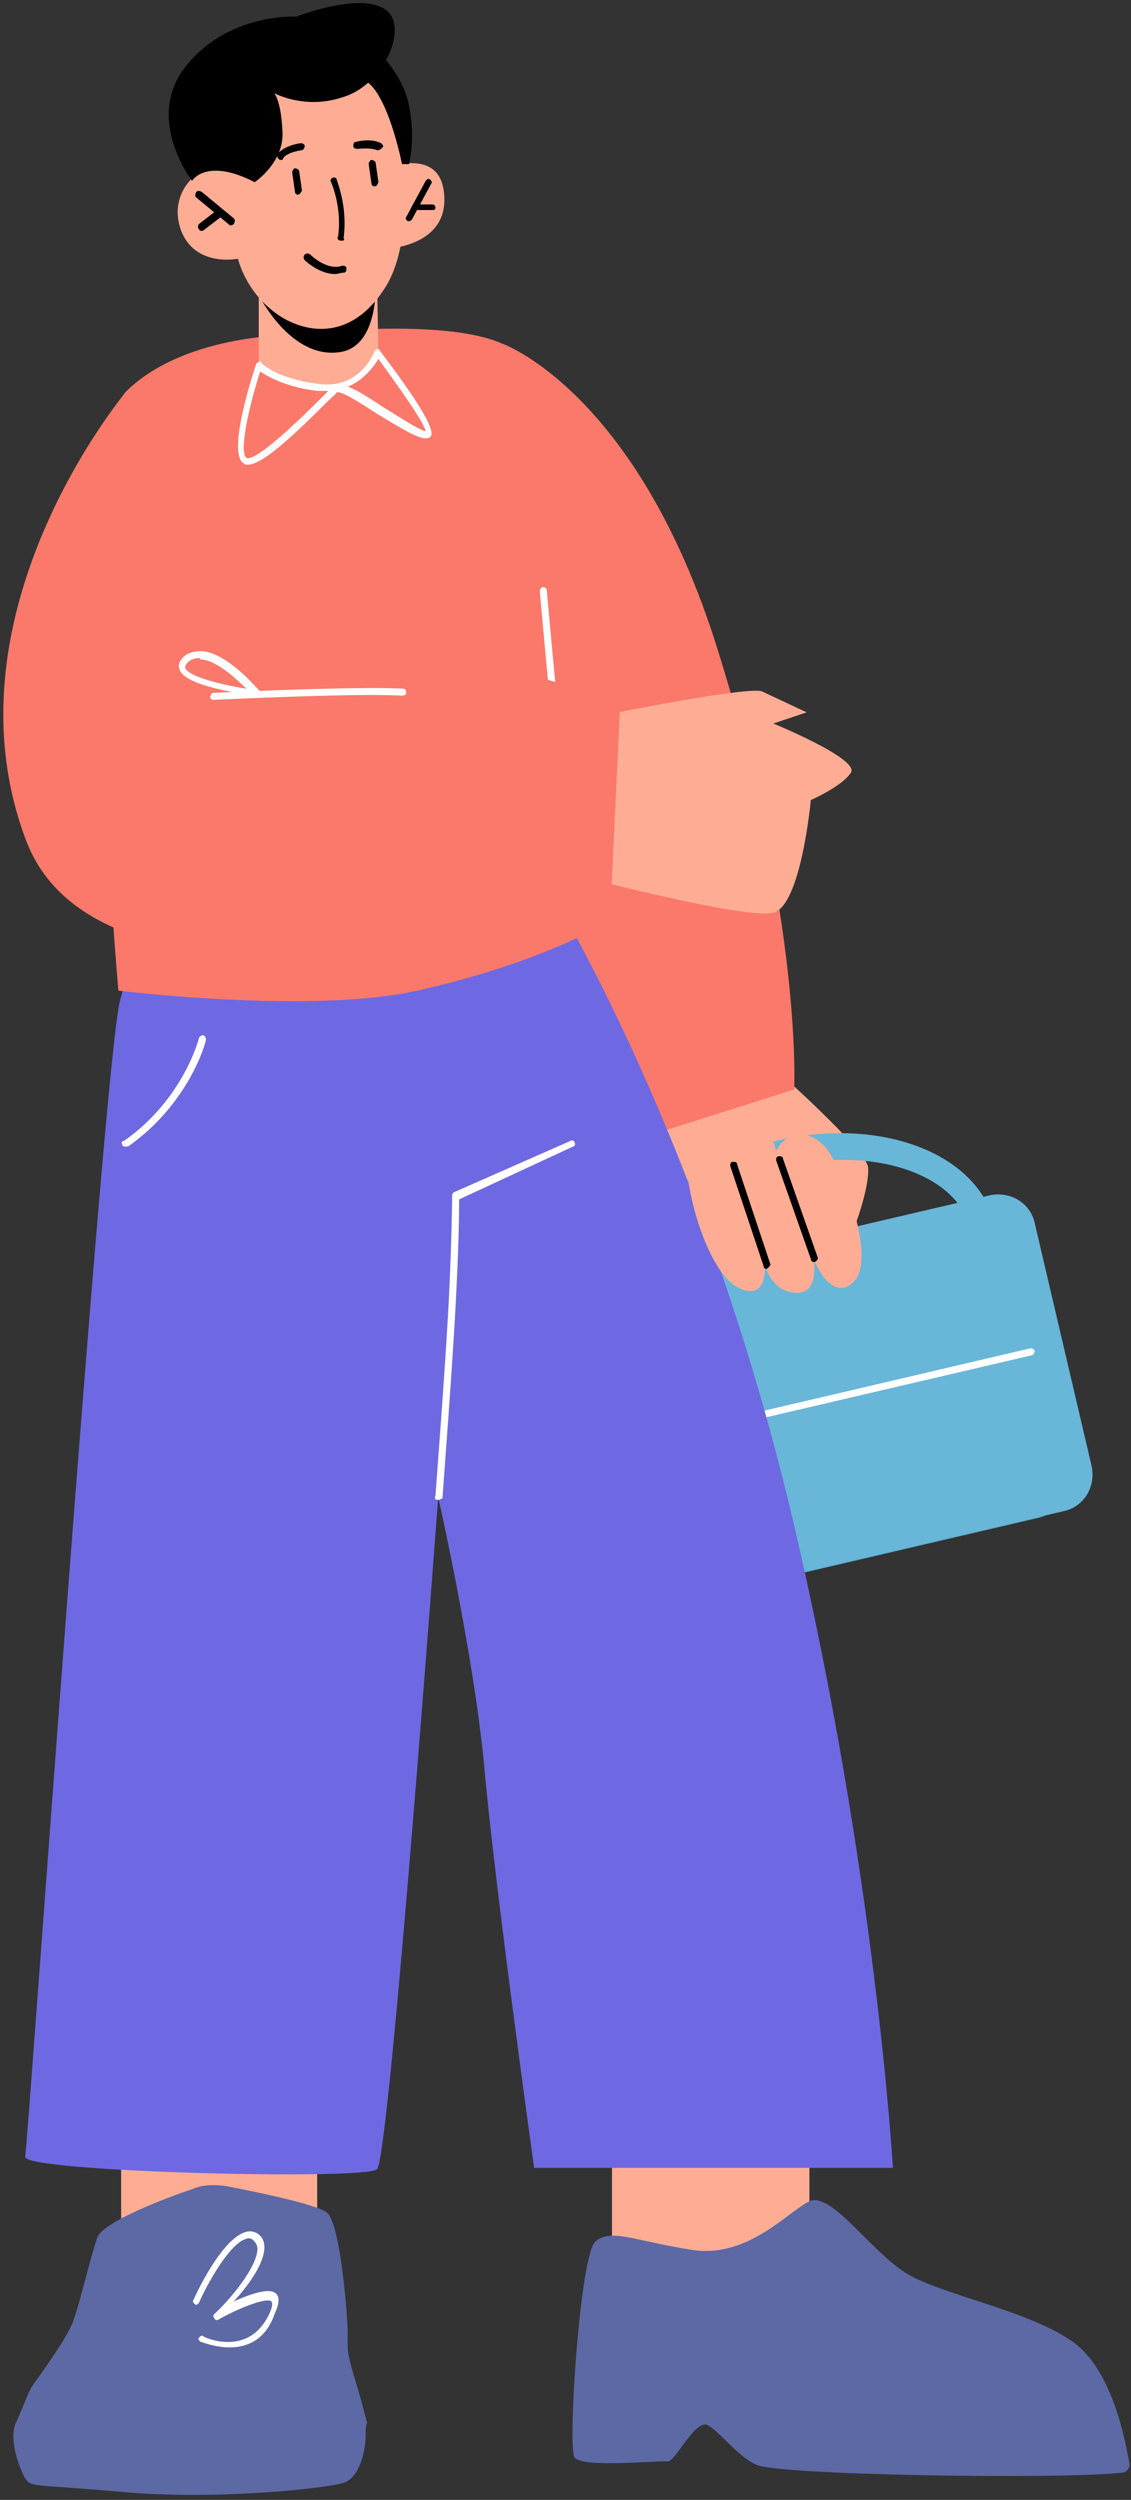
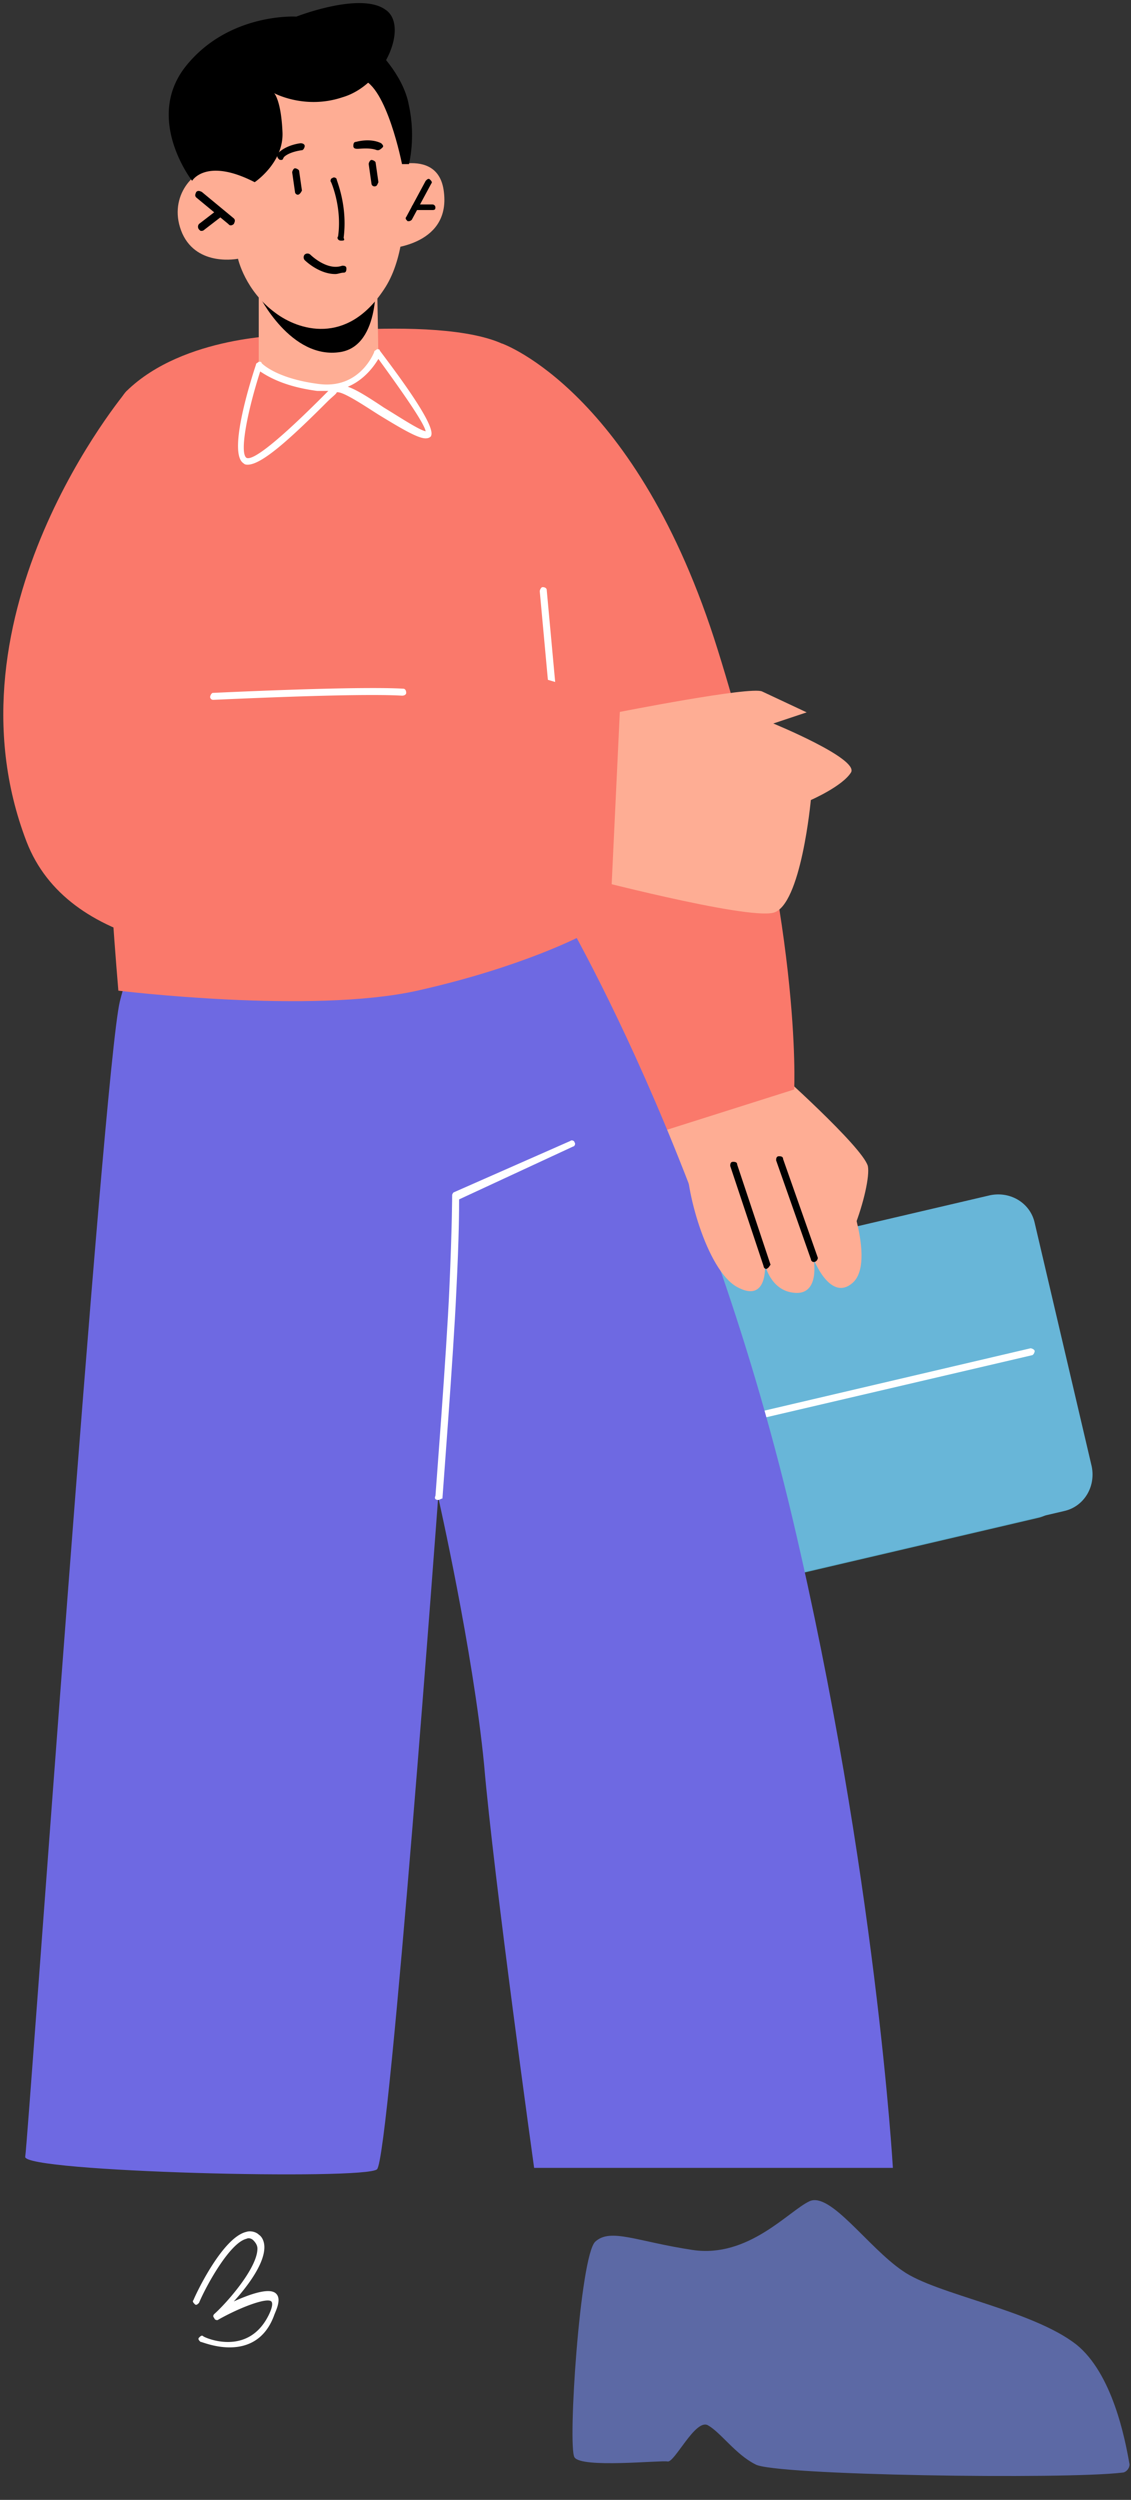
<svg xmlns="http://www.w3.org/2000/svg" width="115" height="254" fill="none">
  <rect width="100%" height="100%" fill="#333333" stroke="none" />
  <path fill="#FEAD94" d="M66.328 115.077s2.404 6.08 5.655 7.918 5.938-5.938 5.938-5.938l-5.938-4.383z" />
  <path fill="#FEAD94" d="M78.768 108.574s8.907 7.917 9.473 9.897c.424 1.979-2.545 11.31-4.807 10.321s-.424-8.059-.424-8.059-11.594-1.697-12.018-5.797c-.565-4.1 7.776-6.362 7.776-6.362" />
  <path fill="#000" d="M80.754 121.157c-5.938 0-9.332-4.242-9.332-4.242q-.21-.211 0-.424.213-.212.425 0s4.1 5.09 11.028 3.818c.14 0 .282.141.424.282 0 .142-.142.283-.283.424-.849.142-1.555.142-2.262.142" />
  <path fill="#59ACC9" d="m66.754 163.289 38.739-9.049c1.979-.424 3.252-2.403 2.828-4.524l-5.797-24.742c-.424-1.979-2.404-3.252-4.524-2.827l-38.74 9.048c-1.979.424-3.251 2.404-2.827 4.524l5.797 24.742c.565 1.98 2.545 3.252 4.524 2.828" />
  <path fill="#68B6D8" d="m69.442 162.582 38.738-9.048c1.98-.425 3.252-2.404 2.828-4.525l-5.797-24.742c-.424-1.979-2.403-3.252-4.524-2.827l-38.739 9.048c-1.98.424-3.251 2.404-2.827 4.524l5.796 24.742c.566 2.121 2.545 3.394 4.525 2.828" />
-   <path fill="#68B6D8" d="M62.79 133.316c-1.696-7.069 5.656-14.845 16.118-17.39 10.604-2.545 20.5 1.272 22.197 8.341s-5.655 14.845-16.117 17.39-20.5-1.131-22.197-8.341m2.545-.566c1.273 5.656 9.897 8.625 19.087 6.362 9.19-2.12 15.552-8.483 14.28-14.138s-9.897-8.624-19.087-6.362c-9.19 2.121-15.552 8.483-14.28 14.138" />
  <path fill="#fff" d="M62.51 147.595c-.142 0-.283-.141-.283-.282 0-.142.14-.425.282-.425l42.274-9.896c.141 0 .424.141.424.282 0 .142-.141.425-.283.425z" />
  <path fill="#FA796B" d="M51.063 34.913s13.714 4.807 21.914 31.105c8.625 27.57 7.776 44.677 7.776 44.677l-16.966 5.372-14.986-31.67z" />
-   <path fill="#FEAD94" d="M62.227 218.004v12.3l20.076-.848v-11.452zM12.316 216.732v11.452l19.935-.707v-10.745z" />
  <path fill="#6E69E2" d="M55.724 90.194s15.552 24.742 24.884 64.188c8.483 36.052 10.18 65.884 10.18 65.884H54.31s-4.1-29.407-5.09-41.001c-1.13-11.593-4.665-27.145-4.665-27.145s-4.949 67.157-6.22 68.288c-1.132 1.131-36.054.282-35.77-1.273.282-1.555 7.917-110.137 9.613-117.348 6.645-27.004 43.546-11.593 43.546-11.593" />
-   <path fill="#5C69A5" d="M37.188 247.27c0 1.98-.707 4.383-2.121 4.949s-12.725 1.838-22.48.989c-9.473-.848-9.331-.424-10.038-1.413-.283-.424-1.697-3.535-.99-5.514 0-.142.141-.142.141-.283.425-.99.849-1.979 1.131-2.686s.707-1.273 1.132-1.838c.99-1.414 3.11-4.383 3.534-5.797.707-1.979 1.697-6.362 2.404-8.342.565-1.555 6.786-3.958 9.755-4.948.99-.424 2.12-.424 3.252-.283 2.969.566 9.19 1.838 10.32 2.687 1.415 1.131 2.121 10.745 2.121 12.158v1.414c0 1.414.99 3.959 1.556 6.221.141.566.282 1.131.424 1.555-.142.283-.142.707-.142 1.131" />
  <path fill="#fff" d="M44.56 152.402c-.282 0-.423-.141-.282-.424 0-.141 1.131-14.562 1.414-21.066.283-6.362.283-9.472.283-9.472 0-.142.141-.283.141-.283l11.876-5.231c.142-.142.424 0 .424.141.142.141 0 .424-.141.424l-11.593 5.373c0 .848 0 3.817-.283 9.331-.283 6.362-1.414 20.925-1.414 21.066-.141 0-.283.141-.424.141" />
  <path fill="#FA796B" d="M29.142 34.065s-10.462 0-16.26 5.655c-5.654 5.656-.847 60.936-.847 60.936s19.652 2.404 30.397 0 16.824-5.655 16.824-5.655-2.969-52.877-5.938-58.25-24.176-2.686-24.176-2.686" />
  <path fill="#FEAD94" d="M26.309 30.106v6.928s2.686 2.262 6.08 2.262c4.523 0 6.078-3.534 6.078-3.534l-.14-8.2z" />
  <path fill="#000" d="M26.309 29.965s3.251 6.645 8.341 5.797c4.1-.707 3.535-7.635 3.535-7.635z" />
  <path fill="#FEAD94" d="M40.319 11.868s2.545 11.876-1.273 17.532c-3.817 5.796-8.765 4.1-11.027 2.403-3.11-2.262-3.818-5.514-3.818-5.514s-4.1.848-5.655-2.545c-1.555-3.534.99-6.503 3.11-6.645s2.262.142 2.262.142l-.706-3.818c.14.142 12.583-14.138 17.107-1.555" />
  <path fill="#FEAD94" d="M38.348 17.382s6.22-2.828 6.786 2.12c.707 5.656-6.08 5.797-6.08 5.797z" />
  <path fill="#000" d="M41.587 22.472h-.141c-.141-.142-.283-.283-.141-.425l1.979-3.675c.141-.142.283-.283.424-.142.142.142.283.283.142.424l-1.98 3.676s-.141.142-.283.142M23.492 22.896c-.141 0-.141 0-.283-.142l-3.251-2.686c-.142-.141-.142-.283 0-.566.141-.14.282-.14.565 0l3.252 2.687c.141.141.141.283 0 .565-.141.142-.283.142-.283.142" />
  <path fill="#000" d="M20.522 23.461c-.142 0-.142 0-.283-.141a.43.43 0 0 1 0-.566l1.838-1.413a.43.43 0 0 1 .565 0 .43.43 0 0 1 0 .565l-1.838 1.414c-.141.141-.282.141-.282.141M43.988 21.34H42.15a.304.304 0 0 1-.283-.282c0-.142.142-.283.283-.283h1.838c.141 0 .283.141.283.283 0 .141 0 .283-.283.283M30.277 19.785a.304.304 0 0 1-.283-.282l-.283-1.98c0-.141.141-.424.283-.424.141 0 .424.142.424.283l.283 1.98q-.212.423-.425.423M38.054 18.937a.304.304 0 0 1-.283-.283l-.283-1.98c0-.14.142-.423.283-.423s.424.141.424.282l.283 1.98c-.141.283-.141.424-.424.424M34.658 24.451c-.283 0-.425-.283-.283-.424.424-2.97-.707-5.514-.707-5.514-.141-.141 0-.424.141-.424.142-.141.425 0 .425.141 0 .142 1.13 2.686.706 5.938.142.283 0 .283-.282.283M38.475 15.261h-.142c-.707-.283-1.696-.141-1.98-.141-.14 0-.423 0-.423-.283 0-.141 0-.424.282-.424 0 0 1.414-.424 2.545.141.142.142.283.283.142.424-.283.283-.424.283-.424.283M28.58 16.25c-.141 0-.141 0-.283-.14a.43.43 0 0 1 0-.566c.849-.848 2.263-.99 2.263-.99.282 0 .424.142.424.283s-.142.424-.283.424c0 0-1.273.142-1.838.707-.141.283-.141.283-.283.283" />
  <path fill="#000" d="M25.895 18.513s2.97-1.98 2.828-5.09c-.141-3.252-.848-3.959-.848-3.959s3.11 1.697 6.928.425c4.382-1.273 6.786-7.352 4.382-8.908-2.544-1.838-9.048.707-9.048.707s-6.786-.424-11.17 4.949c-4.382 5.372.566 11.735.566 11.735s1.414-2.404 6.362.14M34.092 27.844c-1.697 0-3.111-1.414-3.111-1.414a.43.43 0 0 1 0-.565.43.43 0 0 1 .566 0s1.696 1.696 3.251 1.13c.142 0 .424 0 .424.284 0 .141 0 .424-.282.424-.283 0-.566.141-.848.141" />
  <path fill="#000" d="M38.049 4.799s2.969 2.686 3.534 5.938c.707 3.252 0 5.938 0 5.938h-.707s-1.555-7.918-4.1-8.624c-2.403-.707 1.273-3.252 1.273-3.252" />
-   <path fill="#fff" d="M12.743 116.491c-.142 0-.283 0-.283-.141-.141-.142-.141-.424.141-.424 6.08-4.242 7.635-10.463 7.635-10.463 0-.141.283-.282.424-.282s.283.282.283.424c0 .283-1.697 6.503-7.917 10.886z" />
  <path fill="#5C69A5" d="M114.116 251.229c.424 0 .848-.566.707-.99-.424-2.403-1.697-9.048-5.373-12.017-4.524-3.535-14.28-5.09-17.672-7.494-3.535-2.403-7.352-8.058-9.473-7.069-2.12.99-6.22 5.797-11.876 4.949-5.656-.849-8.342-2.262-9.897-.849s-2.828 20.784-2.12 21.915c.706 1.131 8.765.283 9.472.424s2.828-4.383 4.1-3.676c1.273.707 2.828 2.969 4.807 3.959 1.697 1.131 31.528 1.555 37.325.848" />
  <path fill="#FEAD94" d="M62.793 72.38s13.573-2.686 14.704-2.121l4.524 2.12-3.393 1.132s8.624 3.534 7.918 4.948c-.849 1.414-4.1 2.828-4.1 2.828s-.99 10.745-3.818 11.452-19.51-3.676-19.51-3.676z" />
  <path fill="#fff" d="M57.57 86.518a.304.304 0 0 1-.284-.283L54.883 60.08c0-.142.141-.425.283-.425.282 0 .424.142.424.283l2.403 26.156q0 .424-.424.424M23.348 238.505c-1.555 0-2.828-.566-2.97-.566-.14-.141-.282-.283-.14-.424.14-.141.282-.283.424-.141.14.141 4.524 2.12 6.645-2.121.424-.849.424-1.273.282-1.414-.424-.424-3.11.565-5.372 1.838-.142.141-.424 0-.424-.141q-.213-.212 0-.425c1.272-1.131 4.383-4.665 4.383-6.645q0-.423-.425-.848c-.141-.141-.424-.283-.707-.141-1.696.424-4.1 4.807-4.807 6.503-.141.142-.282.283-.424.142-.141-.142-.282-.283-.141-.424.283-.707 2.969-6.363 5.372-6.928.424-.142.99 0 1.273.283.424.282.565.848.565 1.272 0 1.697-1.696 3.959-3.11 5.514 1.555-.707 3.535-1.414 4.241-.848.707.565 0 1.838-.141 2.262-.99 2.686-2.969 3.252-4.524 3.252" />
  <path fill="#FA796B" d="M12.884 39.72S-6.203 62.342 2.704 85.528c8.342 21.491 59.381 6.645 59.381 6.645l.99-20.924-29.69-8.766z" />
  <path fill="#FEAD94" d="M83.016 115.784c.707.424 1.273 1.131 1.697 1.98 1.414 2.545 4.383 10.462 1.98 12.583-2.263 1.979-3.96-2.404-3.96-2.404s.707 3.818-2.12 3.393c-2.262-.282-2.828-2.827-2.828-2.827s.283 3.958-2.828 2.262-5.372-10.18-5.09-13.149 4.1-.565 4.1-.565.849-3.252 2.546-2.969c1.838.141 2.403 2.827 2.403 2.827s1.414-2.827 4.1-1.131" />
  <path fill="#000" d="M82.735 128.226a.304.304 0 0 1-.282-.283l-3.535-10.038c0-.141 0-.424.283-.424.141 0 .424 0 .424.283l3.534 10.038c0 .141-.14.424-.424.424q.213 0 0 0M77.926 128.933c-.141 0-.283-.142-.283-.283l-3.393-10.179c0-.142 0-.425.283-.425.141 0 .424 0 .424.283l3.393 10.18c-.141.141-.141.282-.424.424" />
  <path fill="#fff" d="M25.184 47.214c-.141 0-.282 0-.424-.142-1.555-.99.566-7.917 1.273-10.038 0-.141.141-.141.282-.283.142 0 .283 0 .283.142 0 0 1.414 1.555 5.797 2.12 4.241.566 5.655-3.251 5.655-3.251 0-.142.142-.142.283-.283.141 0 .283 0 .283.141 1.696 2.262 5.655 7.494 5.23 8.625 0 .141-.282.282-.423.282-.707.142-2.404-.848-4.949-2.403-1.555-.99-3.676-2.404-4.241-2.262 0 .141-.424.424-.99.99-3.817 3.817-6.645 6.362-8.059 6.362m1.273-9.473c-1.273 3.959-2.12 8.2-1.414 8.766.424.282 2.12-.566 7.776-6.221l.566-.566h-1.131c-3.252-.424-4.949-1.413-5.797-1.979m8.907 1.555c.848.283 1.98.99 3.676 2.121 1.414.848 3.534 2.262 4.241 2.404-.141-.849-2.544-4.242-4.807-7.352-.424.706-1.413 2.12-3.11 2.827M21.65 71.107a.304.304 0 0 1-.283-.282c0-.142.142-.425.283-.425s14.562-.707 19.37-.424c.14 0 .282.142.282.424 0 .142-.141.283-.424.283-4.666-.283-18.945.424-19.228.424" />
-   <path fill="#fff" d="M26.034 70.683c-1.272-.141-7.352-.99-7.776-2.686-.141-.283-.141-.707.424-1.272.425-.425 1.131-.566 1.838-.566 2.545.141 5.656 3.817 5.797 3.959q.211.211 0 .424c0 .141-.141.141-.283.141m-5.796-3.817c-.425 0-.849.141-1.131.424s-.283.424-.283.566c.282.848 3.534 1.696 6.22 2.12-.99-.99-3.11-2.969-4.665-2.969 0-.141-.141-.141-.141-.141" />
</svg>